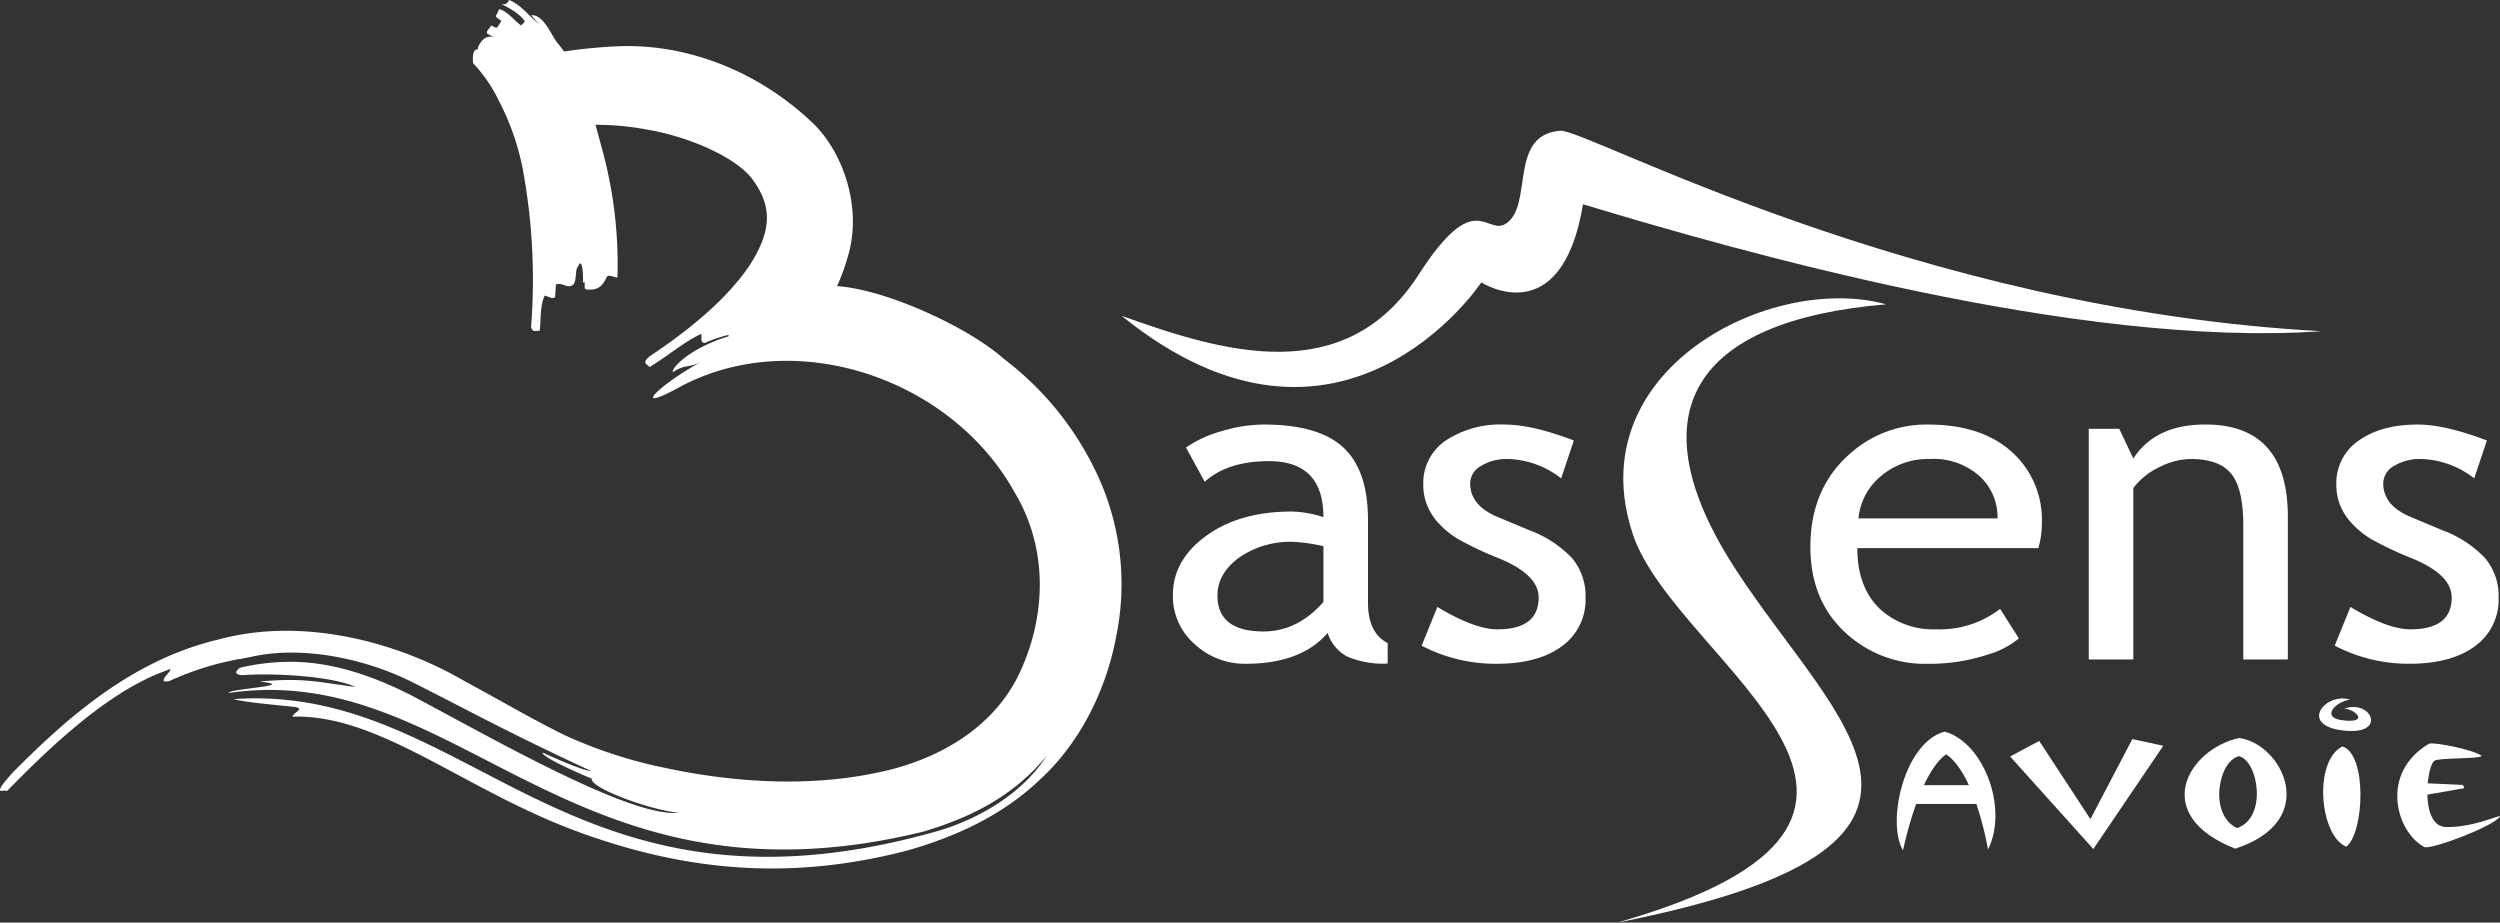
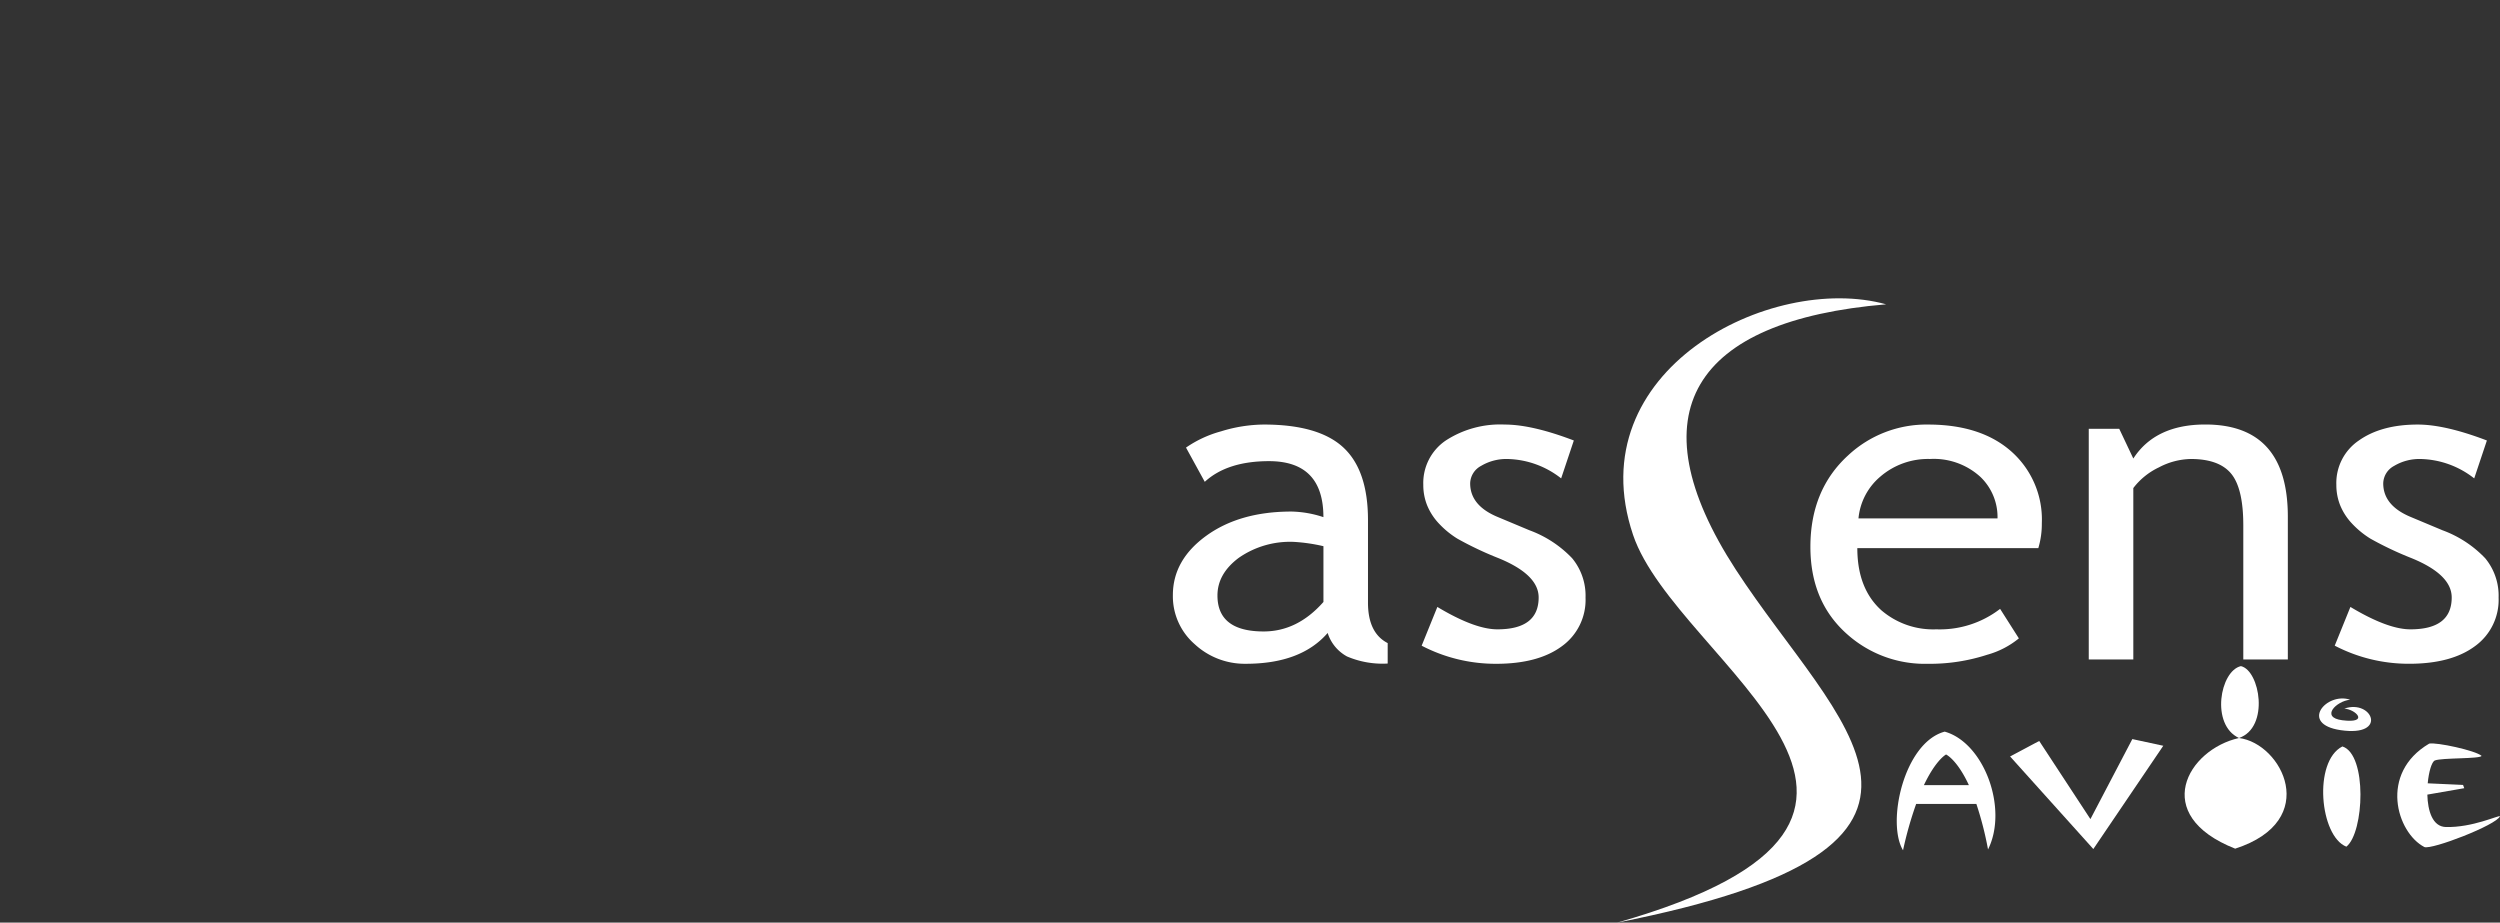
<svg xmlns="http://www.w3.org/2000/svg" width="414" height="152.788" viewBox="0 0 414 152.788">
  <rect x="0" y="0" width="414" height="152.788" fill="#333333" stroke="none" />
  <defs>
    <clipPath id="clip-path">
      <rect id="Rectangle_10" data-name="Rectangle 10" width="414" height="152.788" fill="none" />
    </clipPath>
  </defs>
  <g id="Groupe_6" data-name="Groupe 6" transform="translate(72.405 127)">
    <g id="Groupe_5" data-name="Groupe 5" transform="translate(-72.405 -127)" clip-path="url(#clip-path)">
-       <path id="Tracé_1" data-name="Tracé 1" d="M282.628,63.257c16.649,5.976,36.954,12.195,49.209-6.86,9.394-14.606,11.171-6.293,14.431-8.41,4.6-2.988.321-14.708,8.982-15.381,4.272-.332,58.382,29.544,126.076,33.2-40.419,2.822-97.05-13.389-122.3-21.024-3.56,21.466-16.841,12.946-16.841,12.946s-23.194,34.966-59.56,5.532" transform="translate(-96.881 -10.957)" fill="#fff" />
      <path id="Tracé_2" data-name="Tracé 2" d="M452.009,75.4c-19.139-5.285-51.074,10.994-41.905,38.187,7.148,21.2,58.8,46.711-2.653,64.21,64.571-12.741,36.542-32.488,19.661-58.469s-7.058-41.245,24.9-43.927" transform="translate(-139.668 -25.006)" fill="#fff" />
      <path id="Tracé_3" data-name="Tracé 3" d="M321.161,140.41q-4.427,5.1-13.552,5.1a12.2,12.2,0,0,1-8.485-3.263,10.512,10.512,0,0,1-3.592-8.113q0-5.813,5.533-9.823T315.18,120.3a17.87,17.87,0,0,1,5.281.927q0-9.271-9.008-9.272-6.913,0-10.639,3.423l-3.107-5.669a18.865,18.865,0,0,1,5.805-2.692,24.437,24.437,0,0,1,7.087-1.124q9.046,0,13.143,3.78t4.1,12.018v13.693q0,5.028,3.262,6.7v3.386a14.961,14.961,0,0,1-6.738-1.175,6.739,6.739,0,0,1-3.2-3.887m-.7-14.371a28.822,28.822,0,0,0-4.892-.713,14.851,14.851,0,0,0-9.125,2.638q-3.533,2.64-3.534,6.24,0,5.955,7.651,5.956,5.592,0,9.9-4.886Z" transform="translate(-101.304 -35.588)" fill="#fff" />
      <path id="Tracé_4" data-name="Tracé 4" d="M358.219,142.515l2.6-6.419q6.173,3.71,9.94,3.709,6.834,0,6.834-5.277,0-3.779-6.6-6.49a56.03,56.03,0,0,1-6.853-3.245,14.869,14.869,0,0,1-3.068-2.514,9.835,9.835,0,0,1-1.941-2.995,9,9,0,0,1-.641-3.406,8.5,8.5,0,0,1,3.728-7.346,16.516,16.516,0,0,1,9.746-2.638q4.542,0,11.454,2.638l-2.1,6.277a14.859,14.859,0,0,0-8.815-3.209,8.172,8.172,0,0,0-4.446,1.141,3.357,3.357,0,0,0-1.805,2.889q0,3.672,4.543,5.563l5.281,2.211a18.577,18.577,0,0,1,7.068,4.635,9.728,9.728,0,0,1,2.213,6.525,9.453,9.453,0,0,1-3.922,8.042q-3.924,2.907-10.872,2.907a26.475,26.475,0,0,1-12.348-3" transform="translate(-122.792 -35.588)" fill="#fff" />
      <path id="Tracé_5" data-name="Tracé 5" d="M493.918,126.36H463.942q0,6.705,4,10.307a13.175,13.175,0,0,0,9.085,3.138,16.359,16.359,0,0,0,10.561-3.388l3.107,4.886a14.237,14.237,0,0,1-5.241,2.71,30.652,30.652,0,0,1-9.863,1.5,19.3,19.3,0,0,1-13.319-4.886q-6.1-5.385-6.1-14.478,0-9.449,6.251-15.155a18.992,18.992,0,0,1,13.242-5.1q8.889,0,13.94,4.6a15.047,15.047,0,0,1,4.892,11.731,13.978,13.978,0,0,1-.582,4.136m-17.9-14.763a12.1,12.1,0,0,0-8.27,2.924,10.3,10.3,0,0,0-3.612,6.918h23.026a9.207,9.207,0,0,0-2.8-6.846,11.441,11.441,0,0,0-8.349-3" transform="translate(-156.37 -35.588)" fill="#fff" />
      <path id="Tracé_6" data-name="Tracé 6" d="M551.9,144.8V122.58q0-6.1-2-8.54t-6.7-2.443a11.727,11.727,0,0,0-5.282,1.392,11.482,11.482,0,0,0-4.231,3.423V144.8h-7.379V106.6h5.049l2.33,4.921q3.648-5.634,11.92-5.635,13.668,0,13.668,15.263V144.8Z" transform="translate(-180.41 -35.588)" fill="#fff" />
      <path id="Tracé_7" data-name="Tracé 7" d="M588.284,142.515l2.6-6.419q6.173,3.71,9.94,3.709,6.834,0,6.834-5.277,0-3.779-6.6-6.49a55.989,55.989,0,0,1-6.853-3.245,14.869,14.869,0,0,1-3.068-2.514,9.826,9.826,0,0,1-1.941-2.995,9,9,0,0,1-.641-3.406,8.5,8.5,0,0,1,3.728-7.346q3.727-2.637,9.747-2.638,4.542,0,11.454,2.638l-2.1,6.277a14.86,14.86,0,0,0-8.815-3.209,8.172,8.172,0,0,0-4.446,1.141,3.355,3.355,0,0,0-1.805,2.889q0,3.672,4.543,5.563l5.281,2.211a18.581,18.581,0,0,1,7.068,4.635,9.727,9.727,0,0,1,2.213,6.525A9.455,9.455,0,0,1,611.5,142.6q-3.924,2.907-10.872,2.907a26.474,26.474,0,0,1-12.348-3" transform="translate(-201.655 -35.588)" fill="#fff" />
      <path id="Tracé_8" data-name="Tracé 8" d="M506.488,187.226l4.82-2.567,8.481,12.941,6.941-13.252,5.126,1.107-11.585,17.1Z" transform="translate(-173.616 -61.956)" fill="#fff" />
-       <path id="Tracé_9" data-name="Tracé 9" d="M559.468,184.082c-8.518,1.9-14.775,12.747-.631,18.324,14.353-4.647,7.729-17.439.631-18.324M559.154,199c-4.732-2.191-3.155-11.109.315-11.906,3.155.708,4.785,10.136-.315,11.906" transform="translate(-188.691 -61.867)" fill="#fff" />
+       <path id="Tracé_9" data-name="Tracé 9" d="M559.468,184.082c-8.518,1.9-14.775,12.747-.631,18.324,14.353-4.647,7.729-17.439.631-18.324c-4.732-2.191-3.155-11.109.315-11.906,3.155.708,4.785,10.136-.315,11.906" transform="translate(-188.691 -61.867)" fill="#fff" />
      <path id="Tracé_10" data-name="Tracé 10" d="M588.559,186.182c4.141,1.328,3.615,14.252.657,16.6-4.4-1.726-5.542-14.12-.657-16.6" transform="translate(-200.657 -62.572)" fill="#fff" />
      <path id="Tracé_11" data-name="Tracé 11" d="M589.486,174.423c-3.9-1.318-8.485,4.019-1.565,5.042,7.883,1.165,5.26-5.184.606-3.573,1.982.154,4.156,2.5-.341,1.931-3.669-.467-1.014-3.17,1.3-3.4" transform="translate(-200.306 -58.55)" fill="#fff" />
      <path id="Tracé_12" data-name="Tracé 12" d="M493.046,202c3.385-6.793-.675-17.688-7.176-19.512-6.769,1.823-9.658,15.09-6.9,19.649a61.752,61.752,0,0,1,2.175-7.682h9.968A55.593,55.593,0,0,1,493.046,202m-10.617-10.657c1.711-3.607,3.2-4.8,3.668-5.072.475.25,2.065,1.385,3.776,5.072Z" transform="translate(-163.828 -61.329)" fill="#fff" />
      <path id="Tracé_13" data-name="Tracé 13" d="M612.094,199.275c-2.213-.054-3-2.687-3.067-5.367l6.113-1.062-.2-.542-5.851-.266c.177-1.944.672-3.573,1.18-3.783,1.143-.471,7.55-.235,7.738-.765-.981-.886-7.493-2.291-8.675-2.026-8.347,4.914-5.39,14.739-.789,17.13,1.249.464,11.942-3.649,12.516-5.107-.219-.193-4.556,1.9-8.966,1.787" transform="translate(-207.059 -62.32)" fill="#fff" />
-       <path id="Tracé_14" data-name="Tracé 14" d="M166.3,59.473c-6.244-5.54-19.949-11.609-27.678-12.084a35.055,35.055,0,0,0,1.768-4.867c2.5-8.179-.842-17.63-6.1-22.438-9.248-8.641-20.821-12.767-31.567-12.435a84.652,84.652,0,0,0-9.315.877c-.314-.438-.638-.866-.986-1.272C91.259,5.887,90.144,2.448,87.979,2.5a8.324,8.324,0,0,0,1.362,1.493c-1.62-1.05-2.691-3-5.028-3.993C84,.537,83.9.752,83.072.7c1.345.647,3.188,1.722,3.857,2.873l-.63.641c-1.014-.649-2.193-2.34-3.623-2.7-.131.272-.4.812-.528,1.083s.429.5.883.868l-.645,1.014c-.171.268-.572-.058-1.03-.261-.285.53-.911.923-.661,1.351a12.12,12.12,0,0,1,1.083.659C80.057,5.4,78.847,8.135,79.194,8.2c-1.149-.2-.841,2.03-.874,2.231a25.123,25.123,0,0,1,4.308,6.287,41.83,41.83,0,0,1,3.922,11.181,100.558,100.558,0,0,1,1.4,26.211c.209,1.056.843.607,1.441.658.178-2.07.068-4.155.743-5.657.034-.518,1.159.595,1.788.115.032-.521.1-1.565.128-2.087.914-.479,1.768.619,2.682.136s.394-2.648,1.01-3.166c.654-1.6.855,1.1.8,2.719.616-.511-.038,1.079.545,1.109,1.19.059,2.4.146,3.37-2.039.319-.546,1.193.044,1.79.068a71.921,71.921,0,0,0-2.475-21.041c-.373-1.372-.751-2.806-1.162-4.256a45.239,45.239,0,0,1,8.315.748c6.821,1.117,14.456,4.385,17.423,7.936,3.611,4.666,3.559,8.8-.315,14.746-3.842,5.6-10.04,10.655-16.493,14.933-1.354,1.208-.3,1.255.028,1.759,3.085-1.912,5.836-4.214,8.3-5.374.712-.549-.227,1.445.85,1.374.372-.173,1.218-.511,1.7-.684.9-.289,1.277-.428,2.2-.643.023.092.028.121.05.213-6.984,2.189-9.561,5.51-9.237,5.949,2.214-1.438,2.582-.572,4.851-1.794-6.93,3.709-12.317,8.972-3.655,4.222,19.06-10.2,44.911-1.411,55.386,17.467,5.422,9.034,5.354,19.992,1,29.556-4.129,9.164-13.407,14.931-24.48,17.022-11,2.2-23.115,1.5-34.6-.977a76.244,76.244,0,0,1-16.364-5.352c-5.319-2.6-10.667-5.763-16.429-8.857-11.208-6.6-26.914-10.8-40.865-7.032-14.391,3.366-25.255,13.071-34.117,22-3.915,4.345-1.4,2.686-1,3.126,8-8.222,17.2-16.644,26.193-19.893,2.818-1.267-2.3,2.354.743,1.647a48.476,48.476,0,0,1,11.51-3.621c.038.005.069.011.1.017.69-.155,1.349-.287,1.92-.387,8.384-1.911,18.833.288,26.555,4.147,9.075,4.535,14.993,7.926,29.739,14.772-1.191,0-6.244-2.2-8.051-3.071-.329.747,7.339,4.035,8.133,4.316-.411,1.576,10.269,5.394,14.459,5.643-7.887,1-31.47-12.63-44.386-19.451-6.576-3.329-13.7-5.761-20.991-5.515a37.016,37.016,0,0,0-7.363.973c-.6.529-1.092,1.038.338,1.23,5.036-.39,14.772.108,18.8,1.934-5.668-.664-8.3-1.618-15.937-.871,6.777.664-4.891,1.151-5.091,1.868l0,.01c38.255-5.548,56.474,37.364,115.143,22.943,6-1.826,14.152-4.905,20.37-12.553-4.37,6.84-12.3,10.85-18.341,12.553-61.226,17.273-77.139-24.607-116.311-21.925,1.218.364,3.938.688,9.737,1.253,2.477.241,0,1.018.016,1.66,14.315-.473,28.258,12.026,47.1,18.991,19,7.026,36.321,7.935,54.641,3.188,7.5-2.135,15.577-5.554,22.13-11.856,6.677-6.152,10.932-14.963,12.543-23.694a42.91,42.91,0,0,0-3.078-26.567A51.113,51.113,0,0,0,166.3,59.473" transform="translate(0 0)" fill="#fff" />
    </g>
  </g>
</svg>